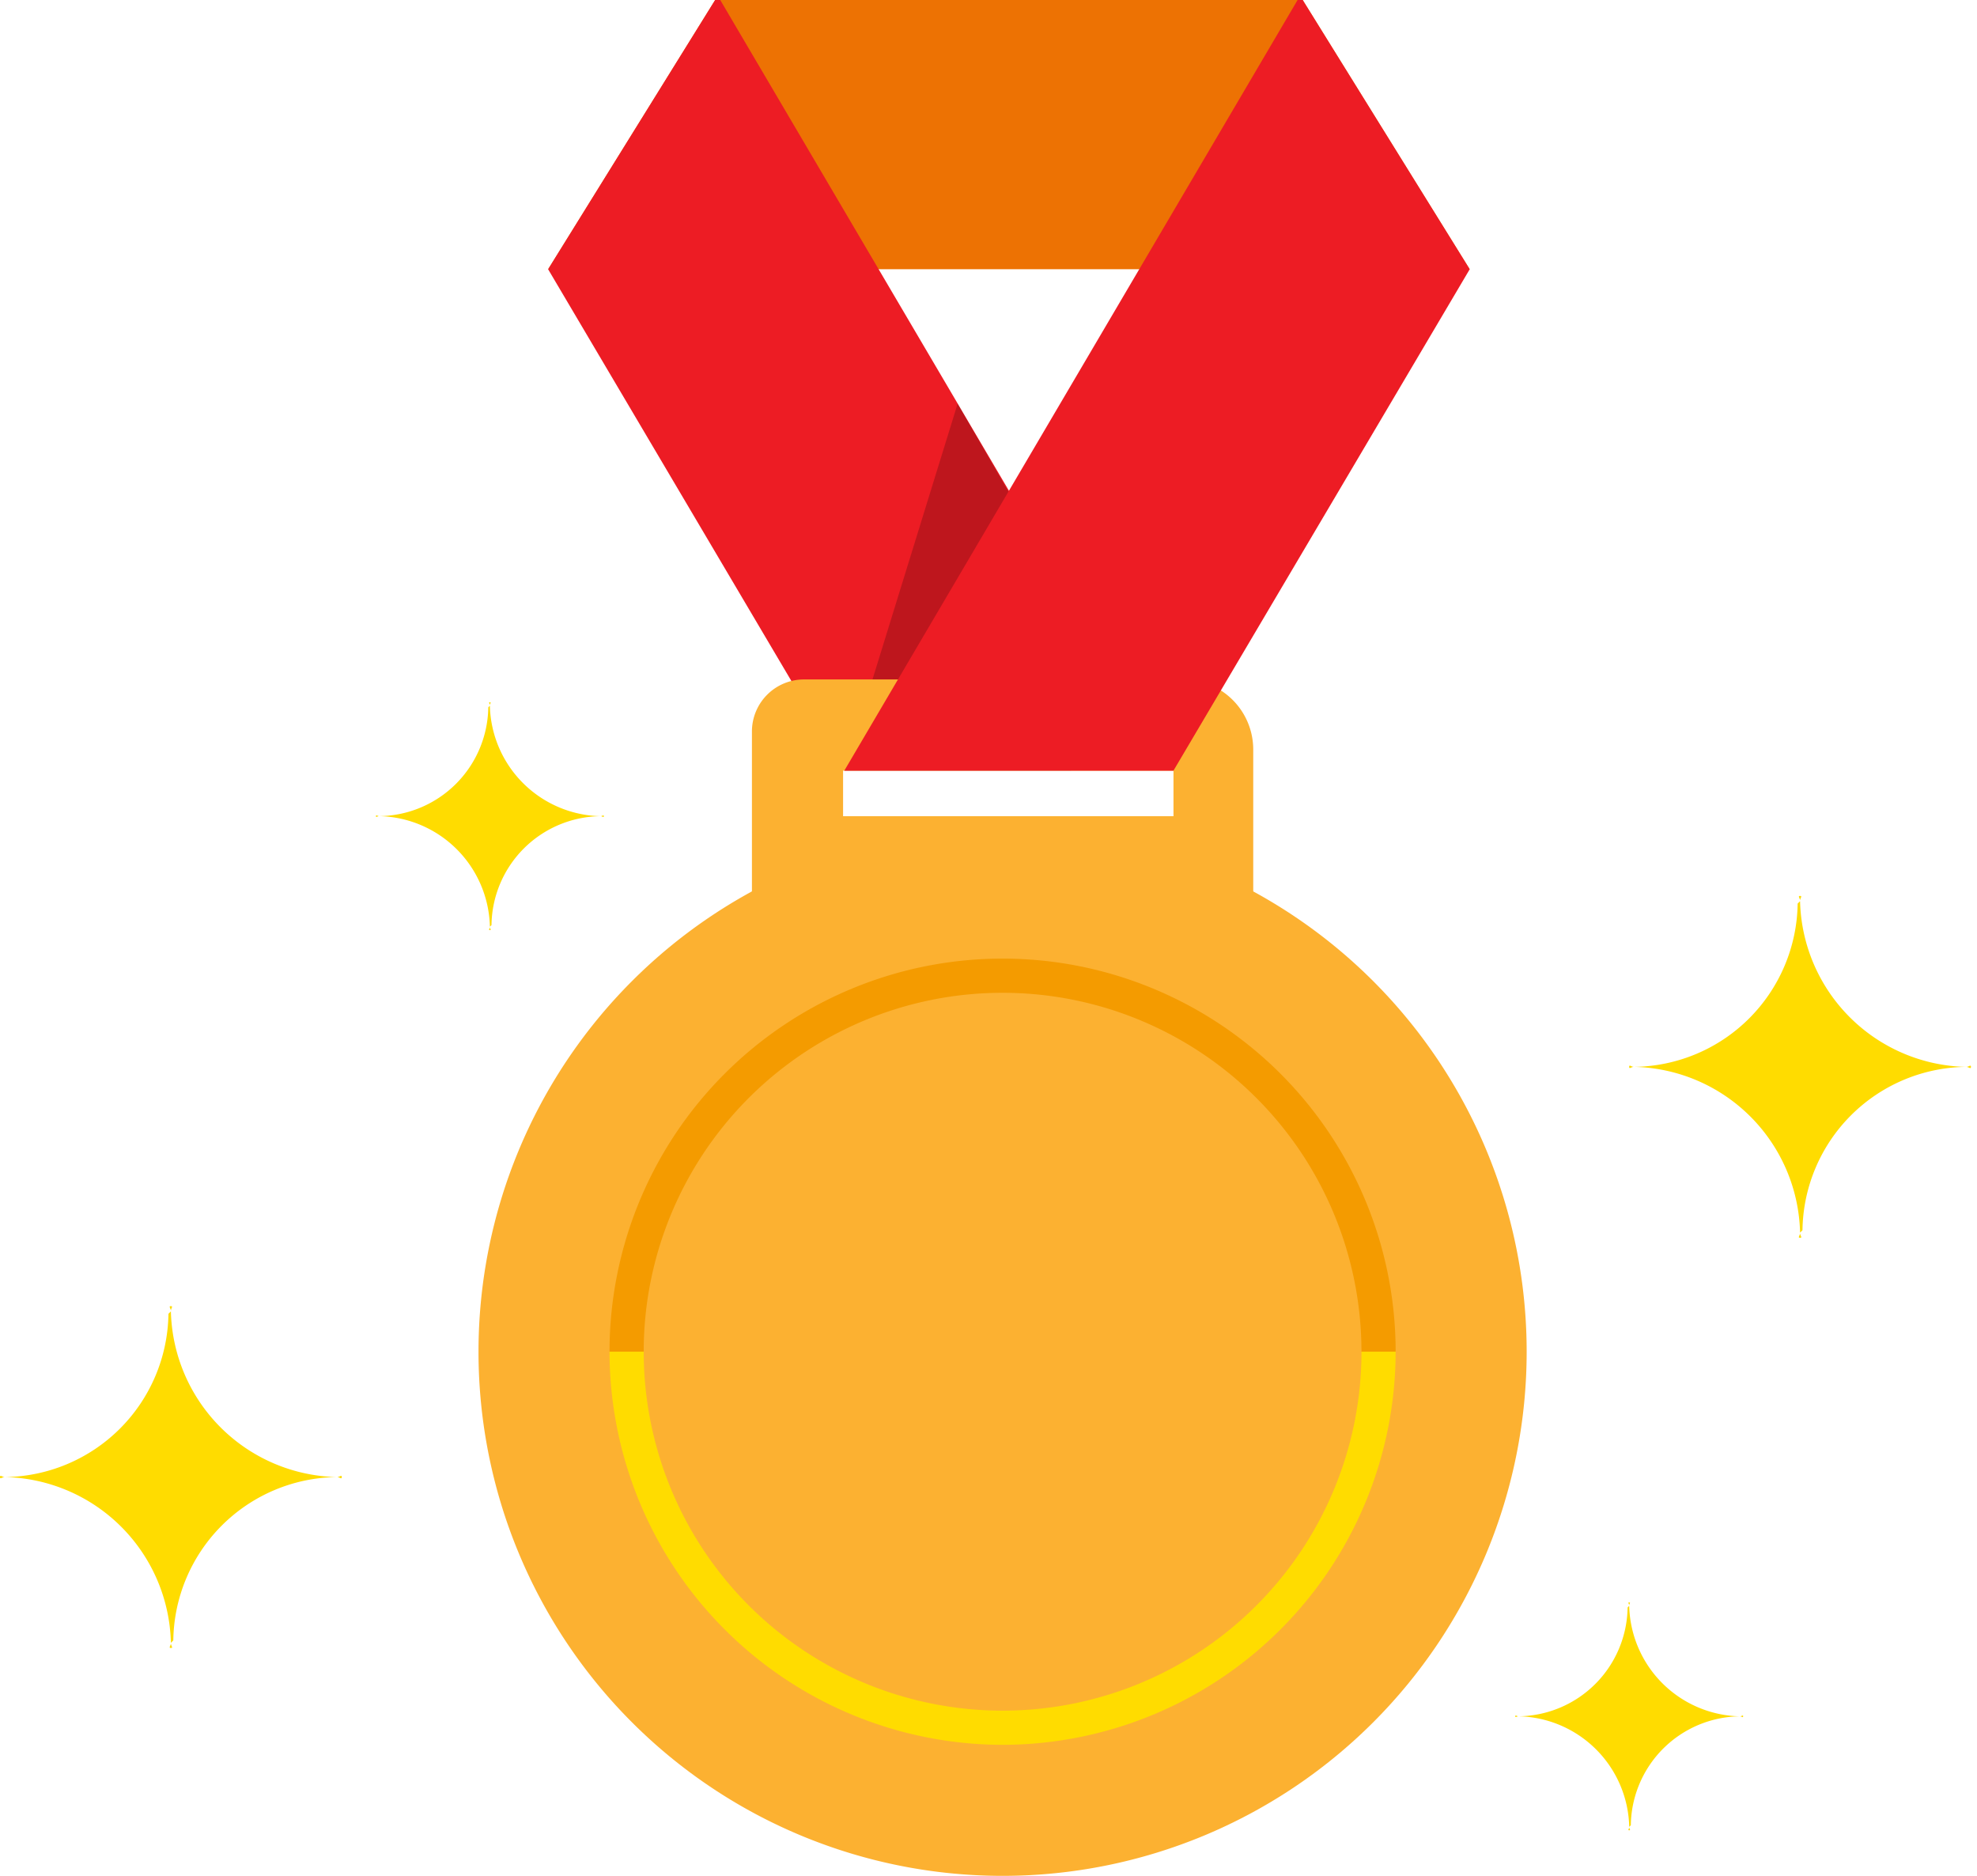
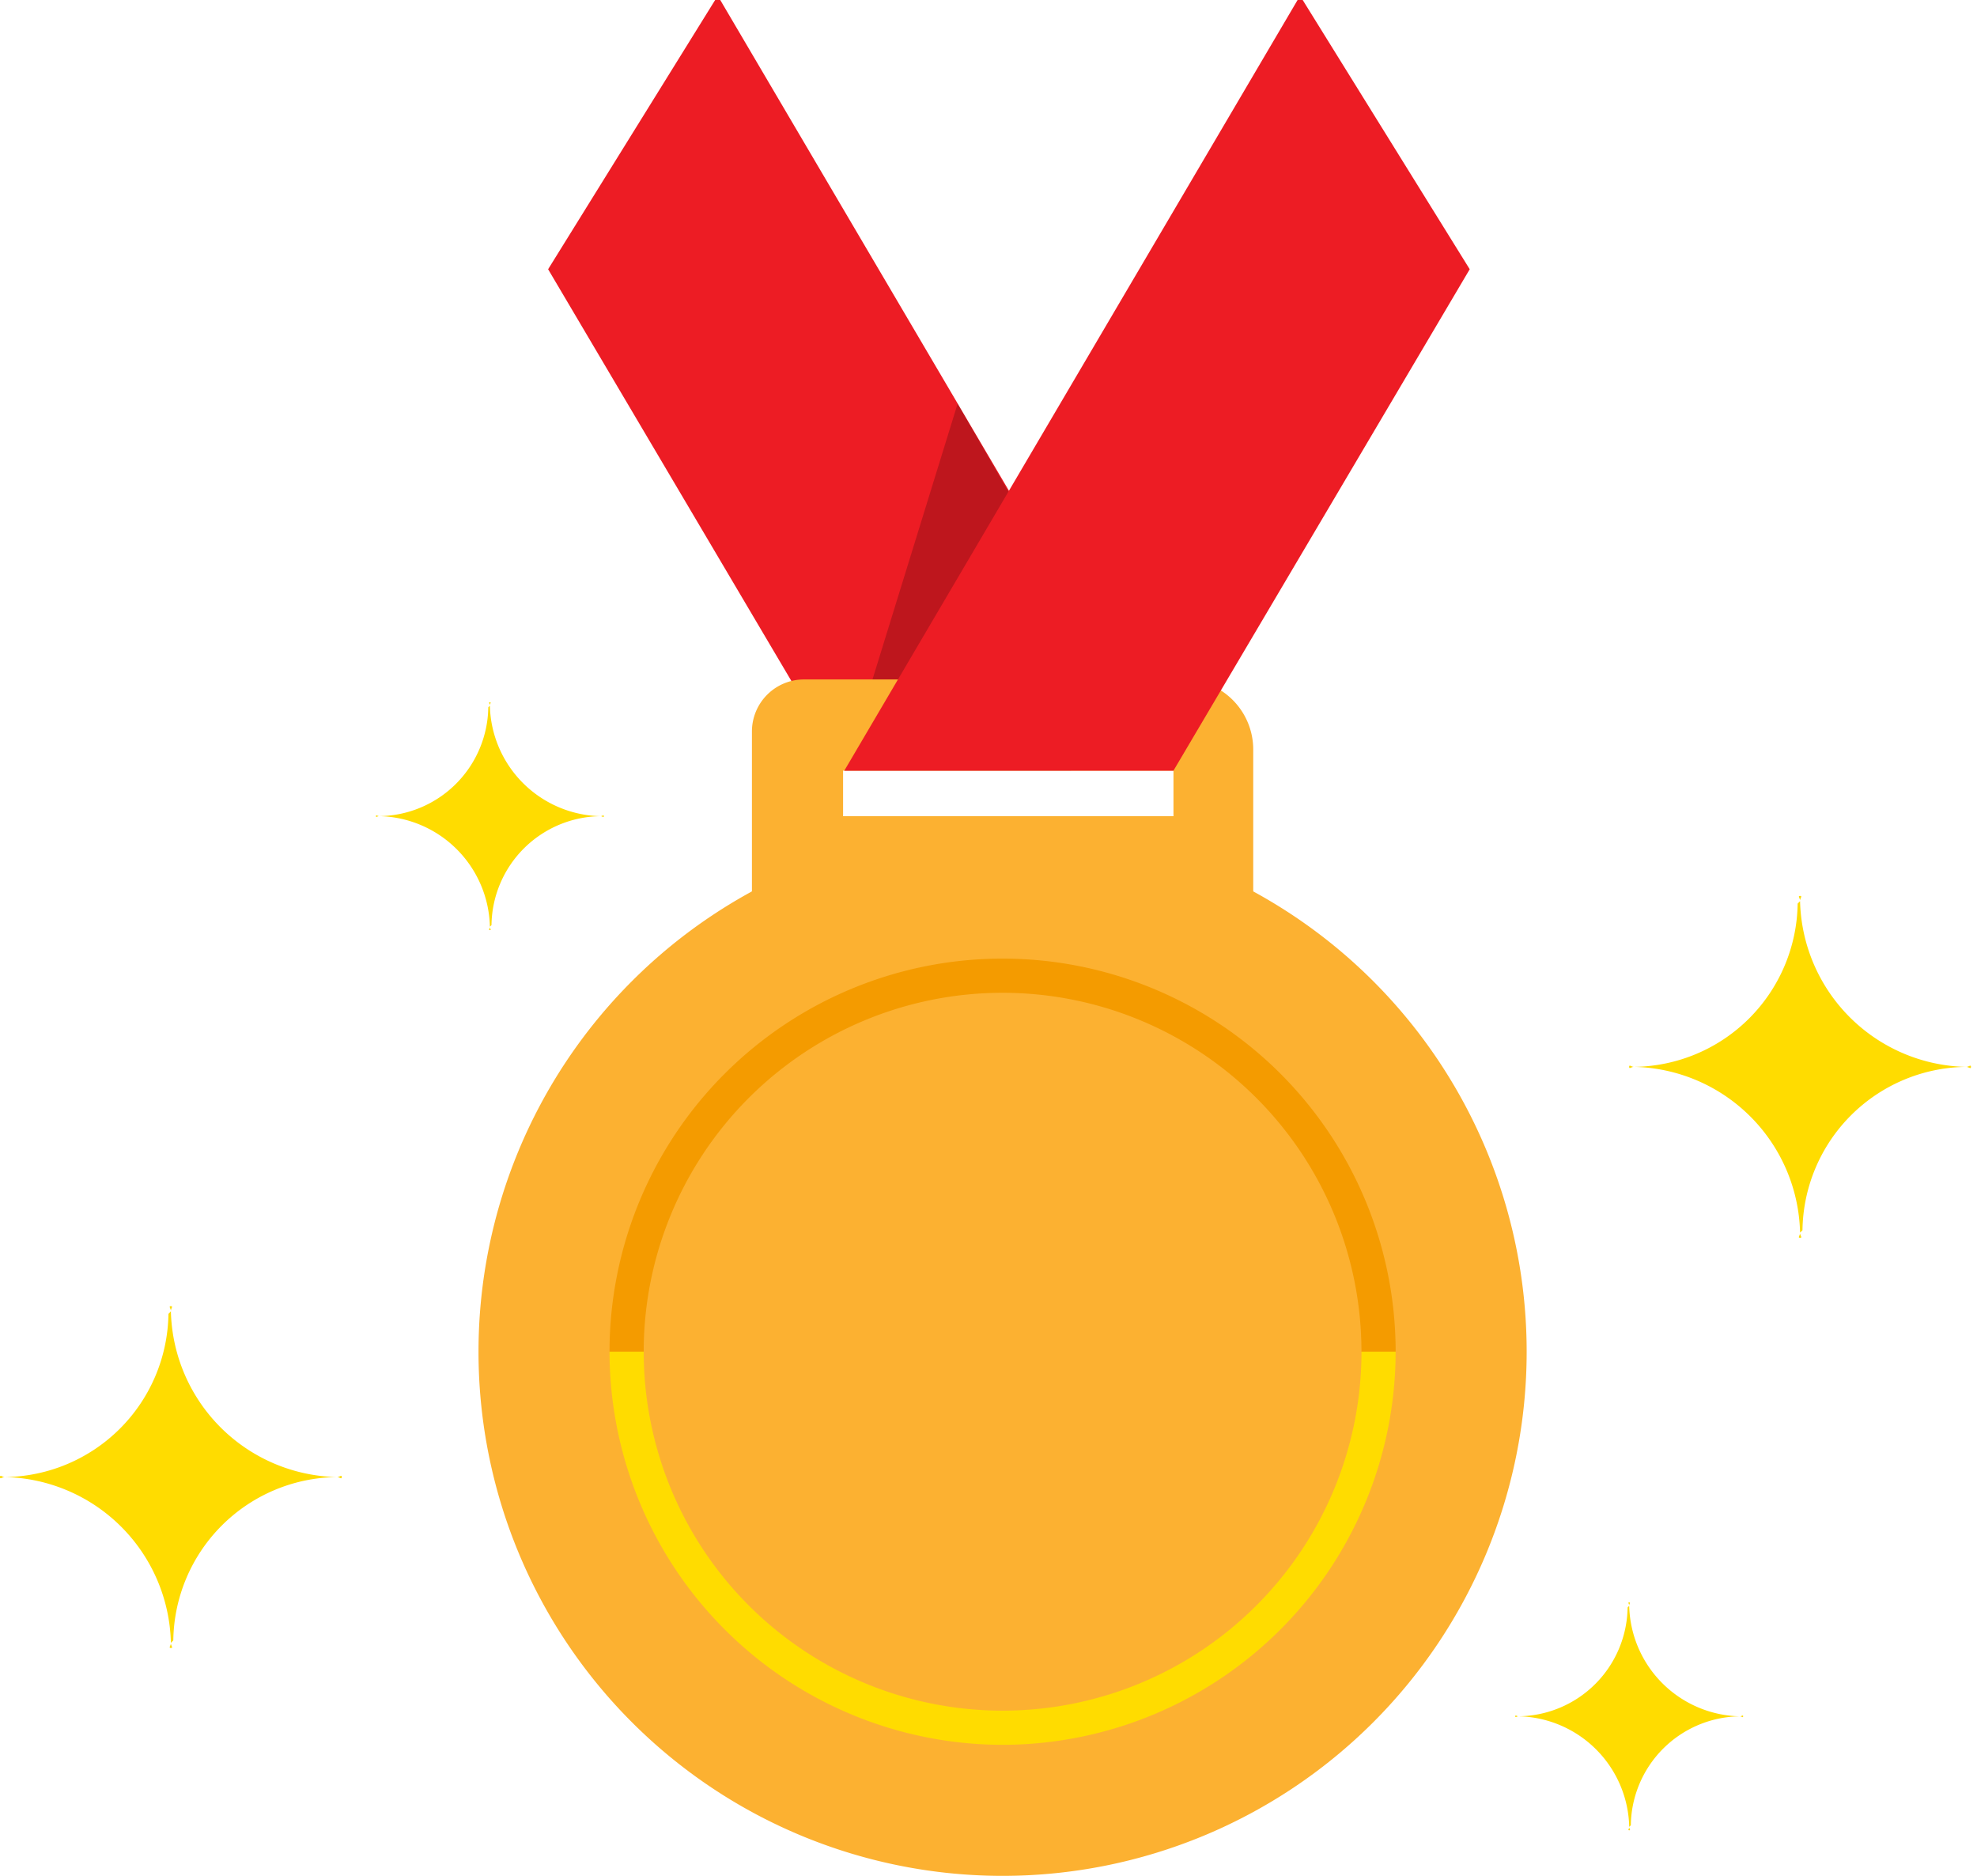
<svg xmlns="http://www.w3.org/2000/svg" width="87.669" height="83.174" viewBox="0 0 87.669 83.174">
  <defs>
    <clipPath id="clip-path">
      <rect id="Rectangle_150001" data-name="Rectangle 150001" width="87.67" height="83.174" fill="none" />
    </clipPath>
    <clipPath id="clip-path-3">
      <rect id="Rectangle_149999" data-name="Rectangle 149999" width="12.327" height="16.271" fill="none" />
    </clipPath>
  </defs>
  <g id="Group_176038" data-name="Group 176038" transform="translate(0 32.493)">
    <g id="Group_176033" data-name="Group 176033" transform="translate(0 -32.493)" clip-path="url(#clip-path)">
      <g id="Group_176032" data-name="Group 176032">
        <g id="Group_176031" data-name="Group 176031" clip-path="url(#clip-path)">
          <path id="Path_67298" data-name="Path 67298" d="M88.48,96.24A23.24,23.24,0,1,1,65.24,73,23.24,23.24,0,0,1,88.48,96.24" transform="translate(-20.781 -36.306)" fill="#fcb131" />
          <path id="Path_67299" data-name="Path 67299" d="M88.36,101.93H86.844a15.914,15.914,0,1,0-31.829,0H53.5a17.43,17.43,0,0,1,34.86,0" transform="translate(-26.471 -41.996)" fill="#f49b00" />
          <path id="Path_67300" data-name="Path 67300" d="M70.93,136.43A17.45,17.45,0,0,1,53.5,119h1.516a15.914,15.914,0,0,0,31.829,0H88.36a17.45,17.45,0,0,1-17.43,17.43" transform="translate(-26.471 -59.066)" fill="#ffdc00" />
-           <path id="Path_67301" data-name="Path 67301" d="M81.455,0H55.633L48.11,12.125H88.977Z" transform="translate(-23.804 -0.187)" fill="#ed7203" />
          <path id="Path_67302" data-name="Path 67302" d="M55.633,0,48.11,12.125l13.136,22.23h14.6Z" transform="translate(-23.804 -0.187)" fill="#ed1c24" />
          <g id="Group_176030" data-name="Group 176030" transform="translate(37.442 17.896)" opacity="0.2">
            <g id="Group_176029" data-name="Group 176029">
              <g id="Group_176028" data-name="Group 176028" clip-path="url(#clip-path-3)">
                <path id="Path_67303" data-name="Path 67303" d="M79.134,35.794,74.11,52.065H84.159l2.279-3.6Z" transform="translate(-74.11 -35.794)" />
              </g>
            </g>
          </g>
          <path id="Path_67304" data-name="Path 67304" d="M85.123,60H68.309A2.309,2.309,0,0,0,66,62.309v8.3H88.23v-7.5A3.107,3.107,0,0,0,85.123,60m-.43,6.063H70.042V64.042H84.693Z" transform="translate(-32.656 -29.874)" fill="#fcb131" />
          <path id="Path_67305" data-name="Path 67305" d="M94.319,0l7.523,12.125L88.706,34.355H74.11Z" transform="translate(-36.668 -0.187)" fill="#ed1c24" />
          <path id="Path_67306" data-name="Path 67306" d="M138.052,141h0c-.078,0,0,.065,0,.142v.012l-.071.071a4.894,4.894,0,0,1-4.826,4.826h-.012c-.078,0-.141-.08-.142,0v0c0,.077.063,0,.14,0h.012a5.019,5.019,0,0,1,4.9,4.9v.012c0,.078-.08.141,0,.142s0-.063,0-.14v-.012l.071-.071a4.894,4.894,0,0,1,4.826-4.829h.012c.078,0,.141.08.142,0s-.063,0-.14,0h-.012a5.02,5.02,0,0,1-4.9-4.9v-.012c0-.077.077-.14,0-.14" transform="translate(-65.806 -69.952)" fill="#ffdc00" />
          <path id="Path_67307" data-name="Path 67307" d="M38.052,62h0c-.078,0,0,.065,0,.142v.012l-.071.071a4.894,4.894,0,0,1-4.827,4.826h-.012c-.078,0-.141-.08-.142,0v0c0,.077.063,0,.14,0h.012a5.019,5.019,0,0,1,4.9,4.9v.012c0,.078-.08.141,0,.142s0-.063,0-.14v-.012l.071-.071a4.894,4.894,0,0,1,4.826-4.829h.012c.078,0,.141.08.142,0s-.063,0-.14,0h-.012a5.02,5.02,0,0,1-4.9-4.9V62.14c0-.077.077-.14,0-.14" transform="translate(-16.328 -30.864)" fill="#ffdc00" />
          <path id="Path_67308" data-name="Path 67308" d="M7.577,115h0c-.116,0,0,.1,0,.214v.018l-.107.107a7.341,7.341,0,0,1-7.24,7.24H.214c-.117,0-.213-.12-.214,0v0c0,.116.094,0,.21,0H.227a7.529,7.529,0,0,1,7.351,7.346v.018c0,.117-.12.212,0,.214s0-.094,0-.21v-.018l.107-.107a7.341,7.341,0,0,1,7.239-7.243h.018c.117,0,.213.12.214,0s-.094,0-.21,0h-.018a7.53,7.53,0,0,1-7.35-7.351v-.017c0-.116.115-.21,0-.21" transform="translate(0 -57.087)" fill="#ffdc00" />
          <path id="Path_67309" data-name="Path 67309" d="M150.577,79h0c-.116,0,0,.1,0,.214v.018l-.107.107a7.342,7.342,0,0,1-7.24,7.24h-.018c-.117,0-.214-.12-.214,0v0c0,.116.094,0,.21,0h.018a7.529,7.529,0,0,1,7.351,7.347v.018c0,.117-.12.212,0,.214s0-.094,0-.21v-.018l.107-.107a7.341,7.341,0,0,1,7.239-7.243h.018c.117,0,.213.12.214,0s-.094,0-.21,0h-.018a7.53,7.53,0,0,1-7.35-7.35V79.21c0-.116.115-.21,0-.21" transform="translate(-70.754 -39.275)" fill="#ffdc00" />
        </g>
      </g>
    </g>
  </g>
</svg>